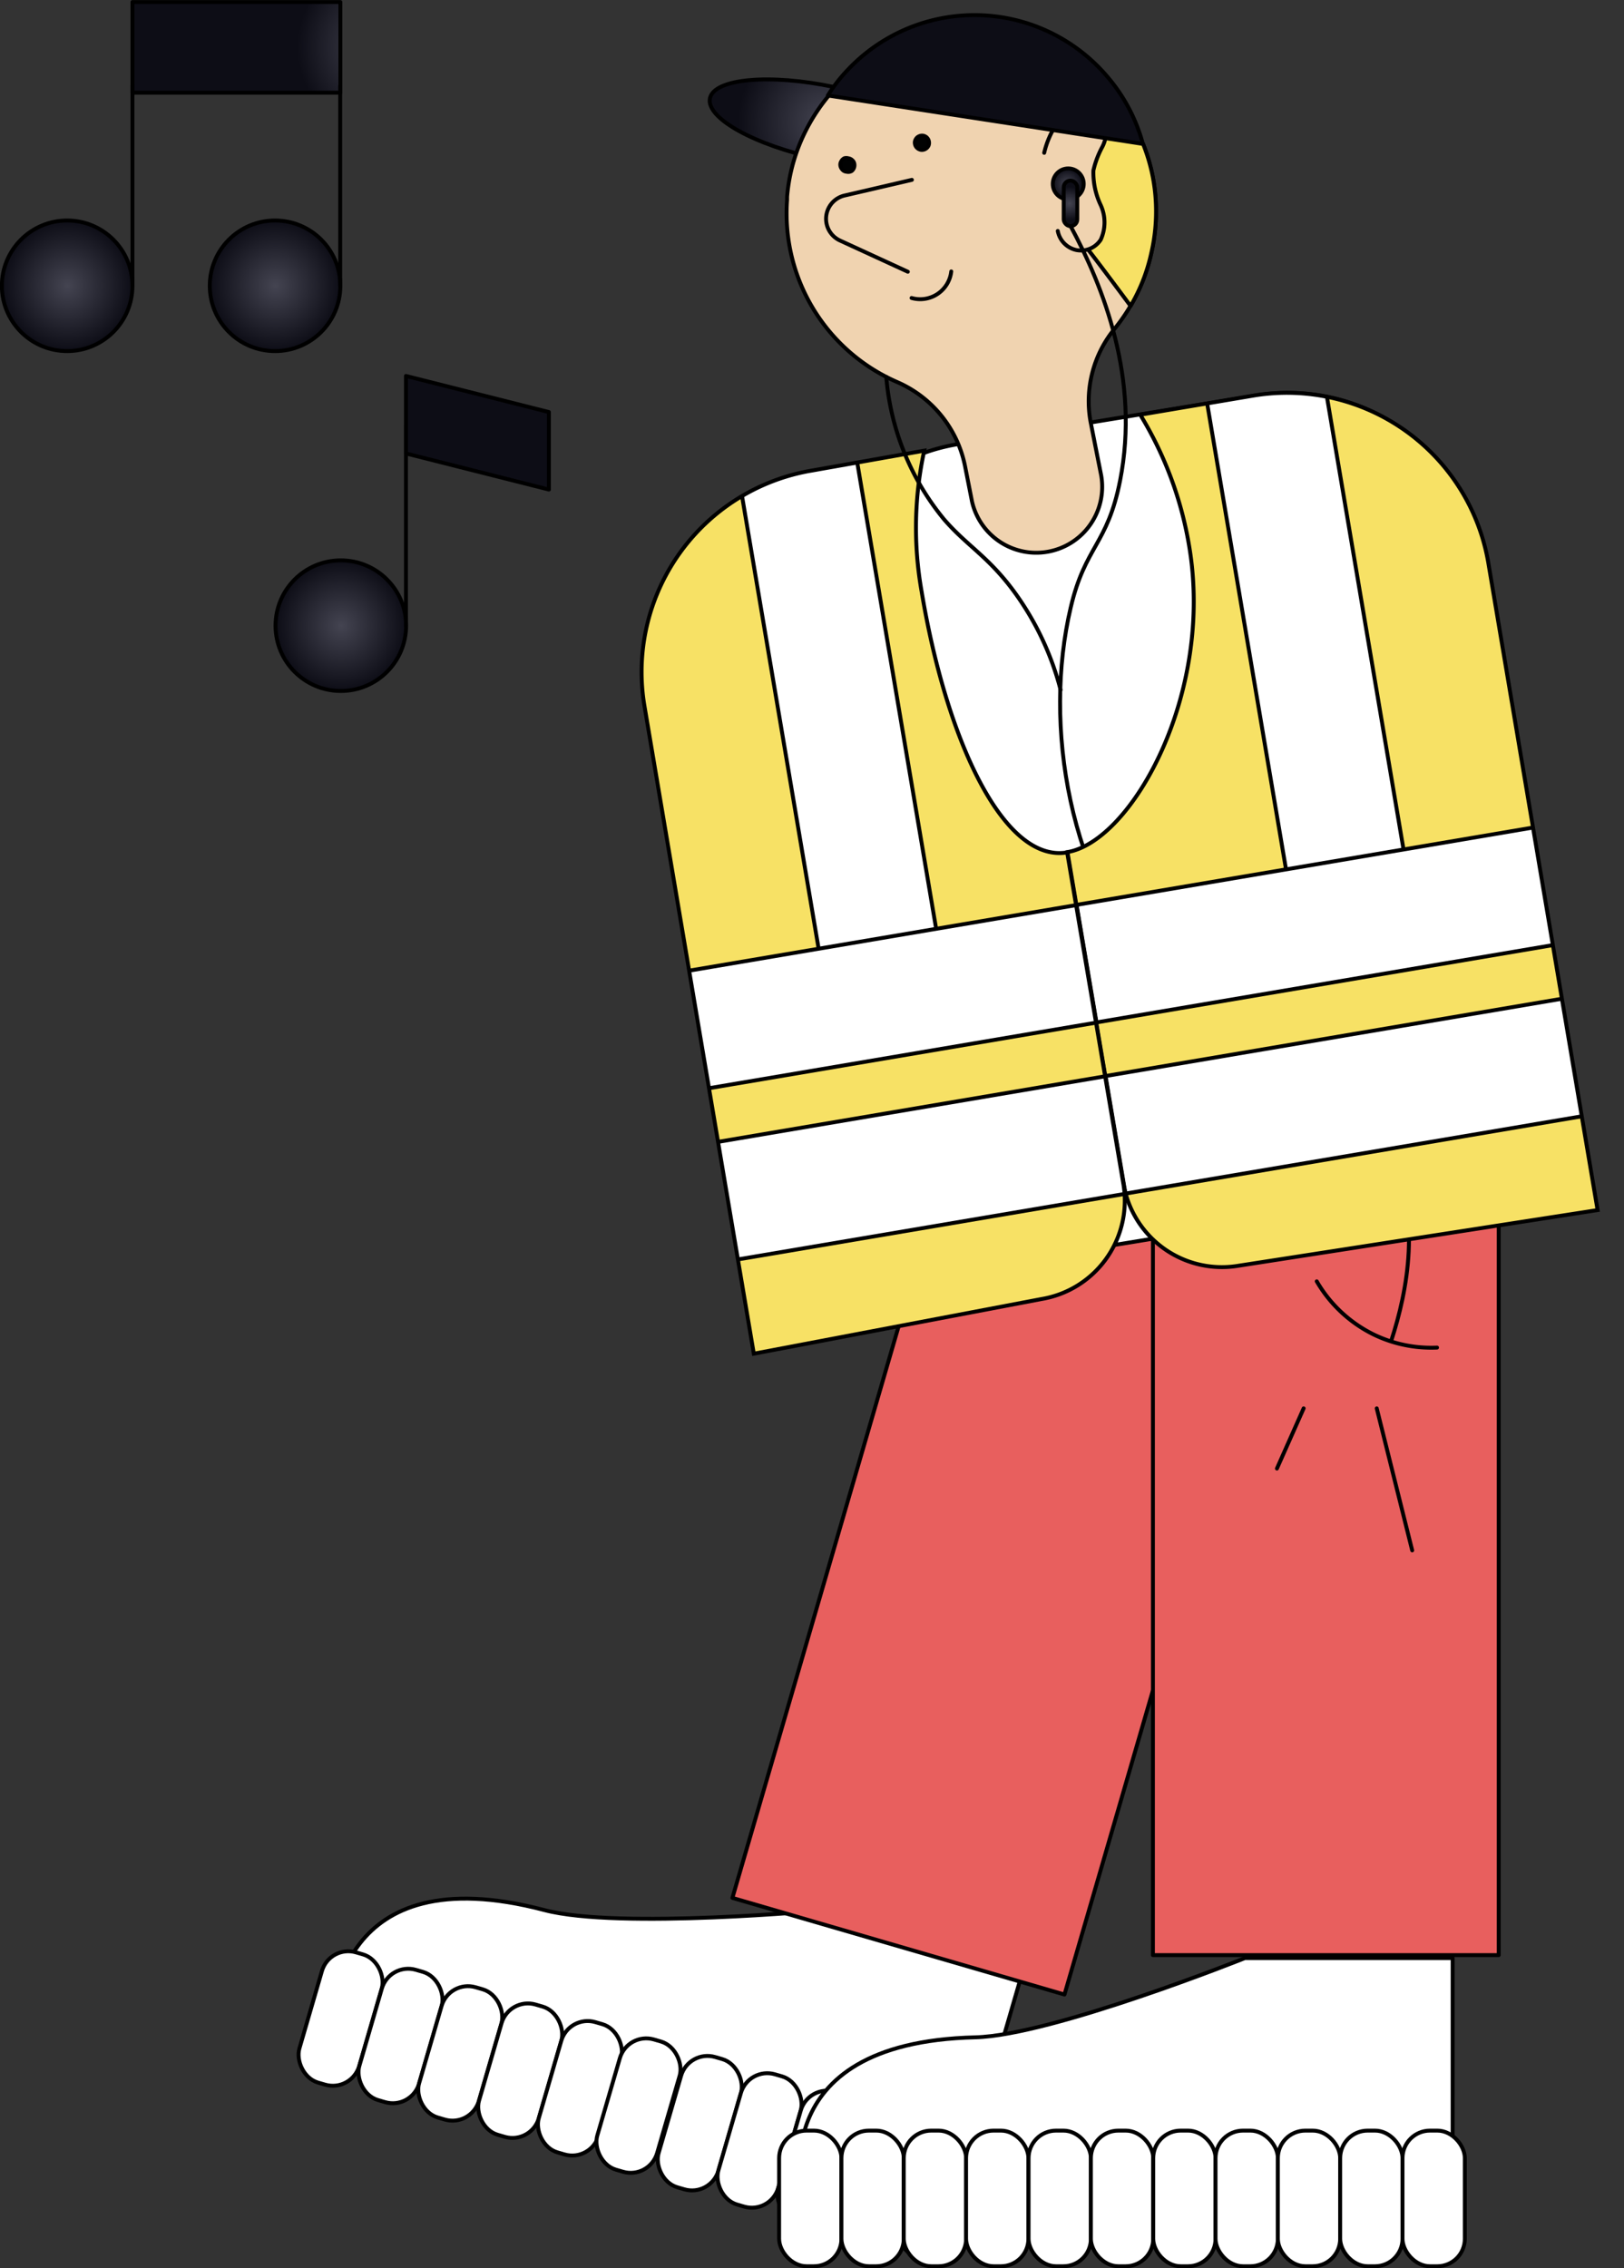
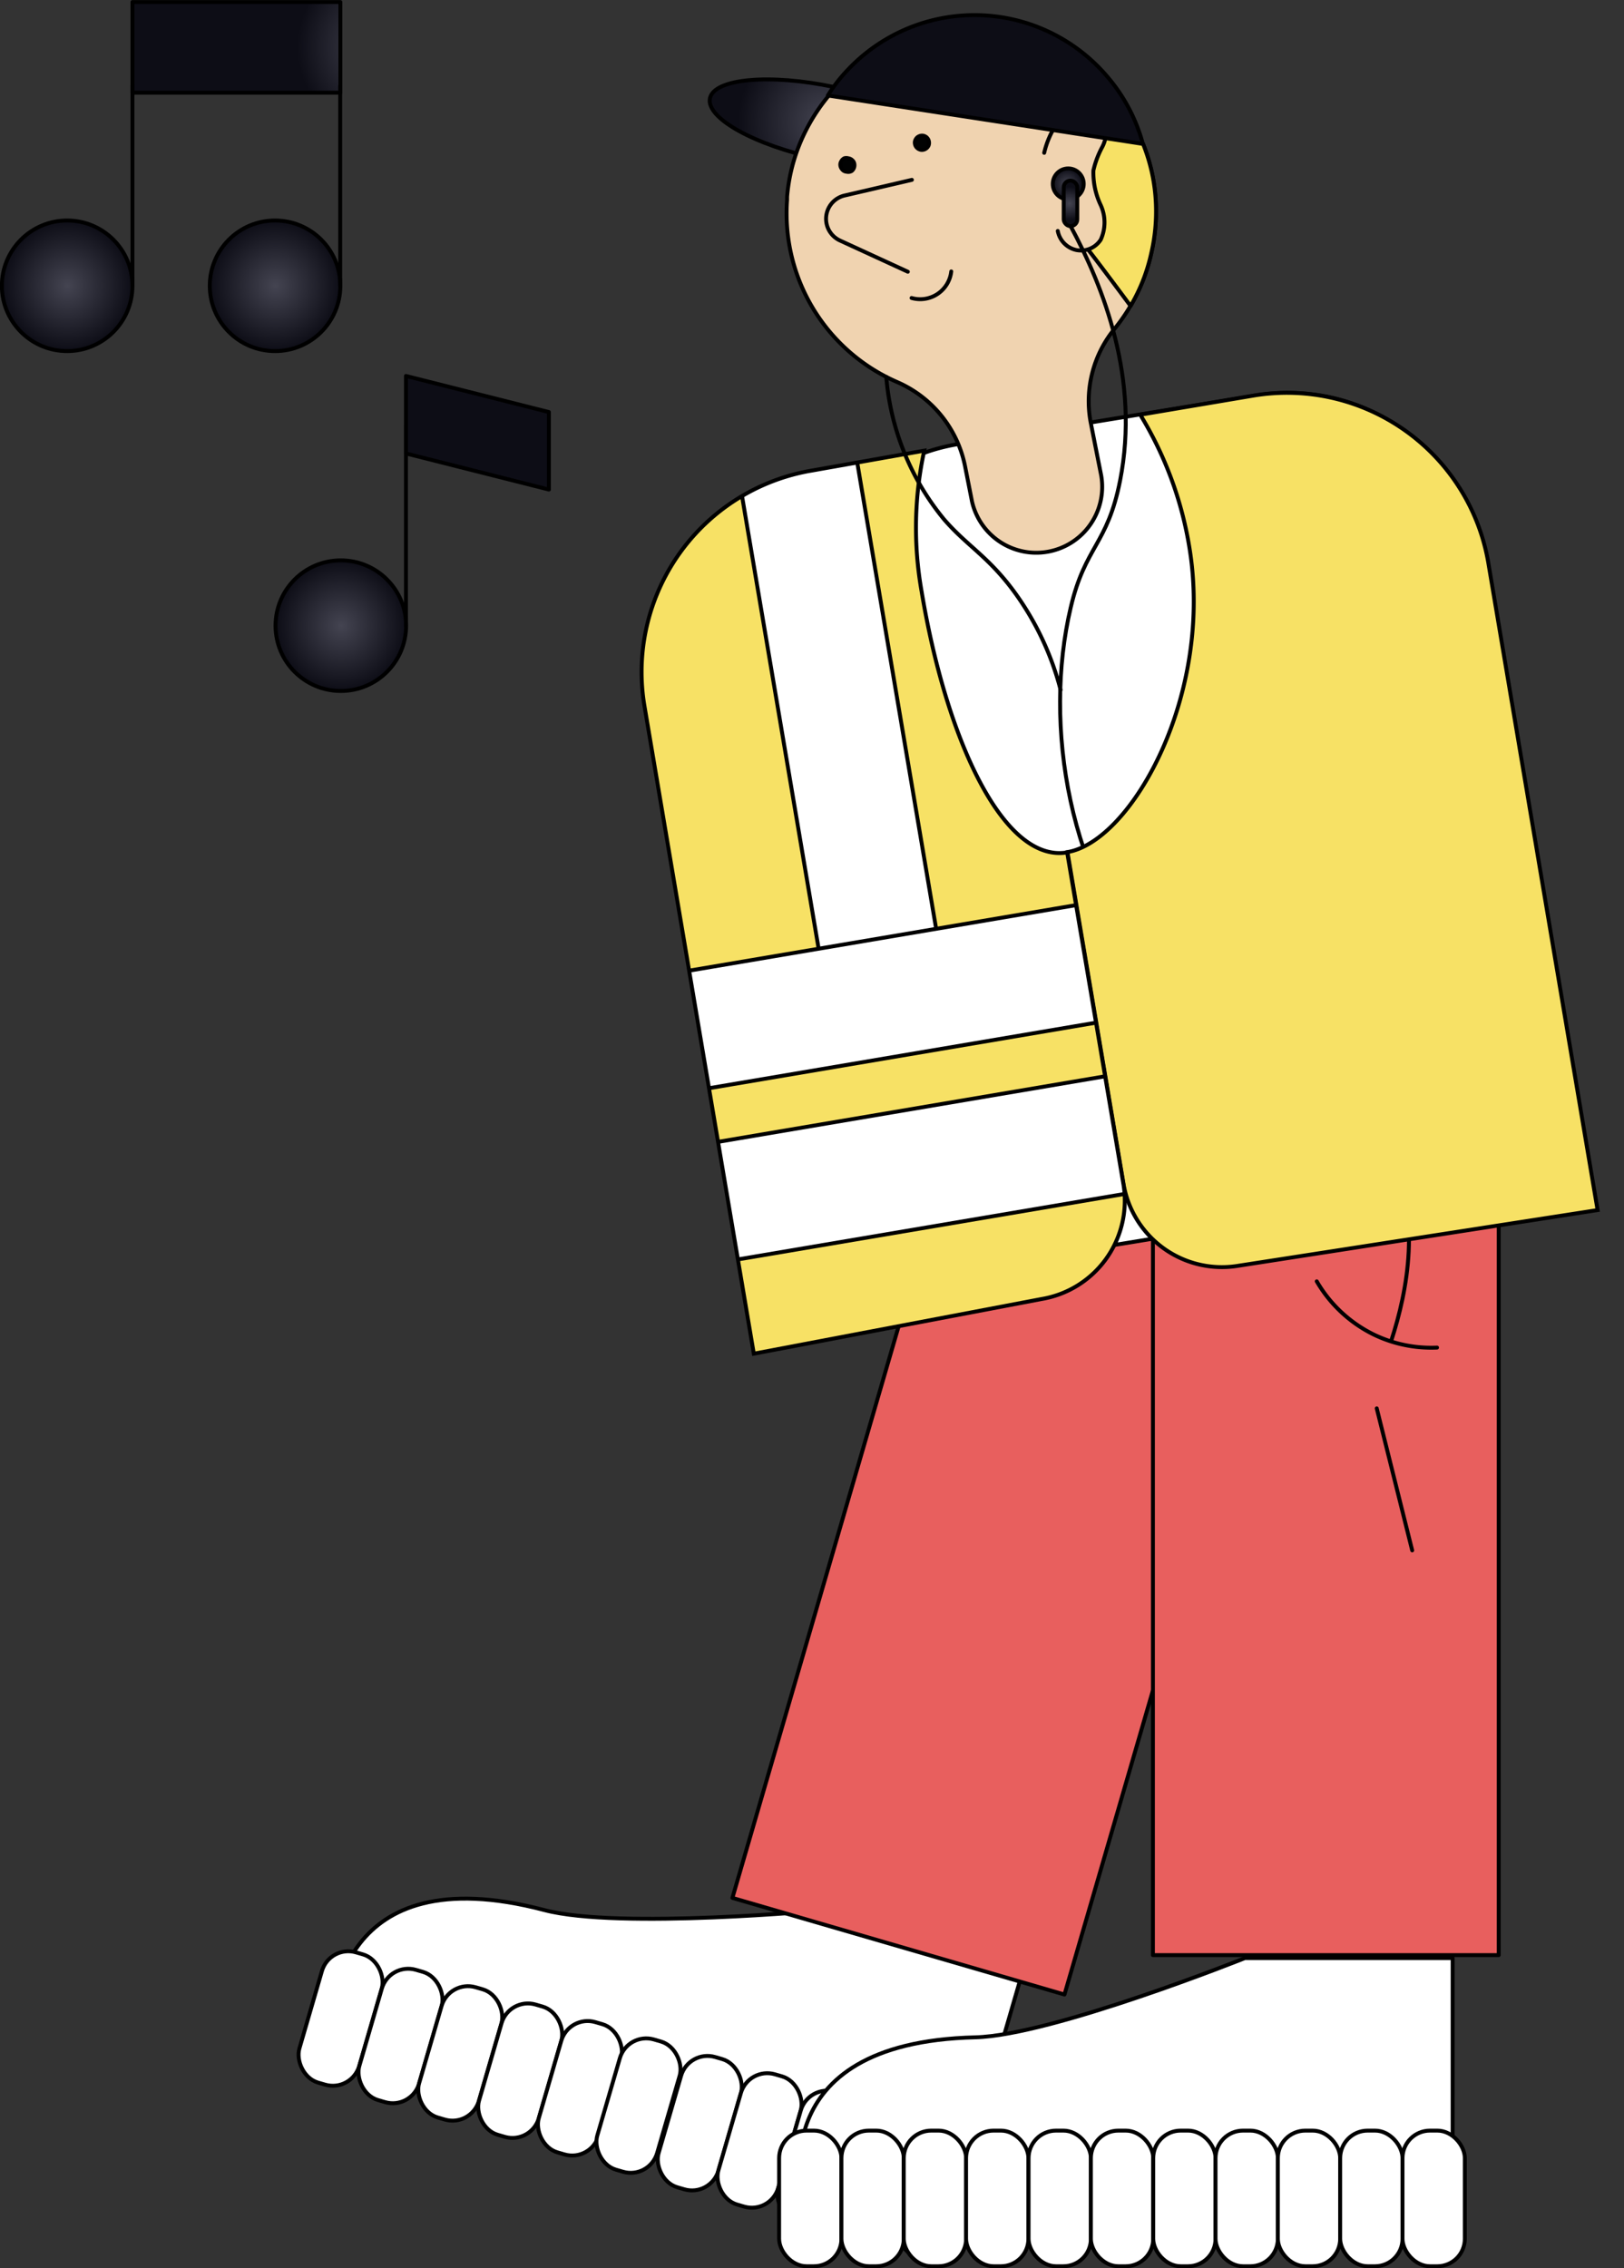
<svg xmlns="http://www.w3.org/2000/svg" xmlns:xlink="http://www.w3.org/1999/xlink" viewBox="0 0 103.97 145.16">
  <rect x="0" y="0" width="103.97" height="145.16" fill="#333333" stroke="none" />
  <defs>
    <style>.cls-1,.cls-8,.cls-9{fill:#f7e165;}.cls-1,.cls-11,.cls-13,.cls-14,.cls-15,.cls-16,.cls-17,.cls-18,.cls-19,.cls-2,.cls-20,.cls-3,.cls-4,.cls-5,.cls-6,.cls-7,.cls-8{stroke:#000;stroke-width:0.25px;}.cls-1,.cls-11{stroke-miterlimit:10;}.cls-13,.cls-14,.cls-15,.cls-16,.cls-17,.cls-18,.cls-19,.cls-2,.cls-20,.cls-3,.cls-4,.cls-5,.cls-6,.cls-7,.cls-8{stroke-linecap:round;stroke-linejoin:round;}.cls-2{fill:url(#Безымянный_градиент_4);}.cls-3{fill:#fff;}.cls-4{fill:#e85f5e;}.cls-5{fill:#f0d3b0;}.cls-6{fill:#010202;}.cls-11,.cls-7{fill:none;}.cls-10{clip-path:url(#clip-path);}.cls-12{clip-path:url(#clip-path-2);}.cls-13{fill:url(#Безымянный_градиент_4-2);}.cls-14{fill:url(#Безымянный_градиент_4-3);}.cls-15{fill:url(#Безымянный_градиент_4-4);}.cls-16{fill:url(#Безымянный_градиент_4-5);}.cls-17{fill:url(#Безымянный_градиент_4-6);}.cls-18{fill:url(#Безымянный_градиент_4-7);}.cls-19{fill:url(#Безымянный_градиент_4-8);}.cls-20{fill:url(#Безымянный_градиент_4-9);}</style>
    <radialGradient id="Безымянный_градиент_4" cx="-5194.11" cy="6579.96" r="5.67" gradientTransform="translate(5247.06 -6572.09)" gradientUnits="userSpaceOnUse">
      <stop offset="0" stop-color="#444451" />
      <stop offset="1" stop-color="#0d0d16" />
    </radialGradient>
    <clipPath id="clip-path">
-       <path class="cls-1" d="M76.13,34.94A23.49,23.49,0,0,0,73,26.54l7.17-1.21A13.08,13.08,0,0,1,95.28,36l7,41.44L79.3,81a6.39,6.39,0,0,1-7.37-5.23L68.34,54.53C72.44,53.84,77.74,44.43,76.13,34.94Z" />
-     </clipPath>
+       </clipPath>
    <clipPath id="clip-path-2">
      <path class="cls-1" d="M59,37.84a23.28,23.28,0,0,1,.17-9L52,30.11A13.07,13.07,0,0,0,41.26,45.19l7,41.44,18.43-3.5a6.38,6.38,0,0,0,5.23-7.36l-3.6-21.22C64.24,55.24,60.58,47.34,59,37.84Z" />
    </clipPath>
    <radialGradient id="Безымянный_градиент_4-2" cx="-1306.4" cy="5199.97" r="7.64" gradientTransform="matrix(0.6, -0.8, 0.8, 0.6, -3295.74, -4171.79)" xlink:href="#Безымянный_градиент_4" />
    <radialGradient id="Безымянный_градиент_4-3" cx="-11763.36" cy="11.77" r="0.99" gradientTransform="matrix(-1, 0, 0, 1, -11694.96, 0)" xlink:href="#Безымянный_градиент_4" />
    <radialGradient id="Безымянный_градиент_4-4" cx="-11763.5" cy="13.02" r="1.07" gradientTransform="matrix(1, 0, 0, -1, 11832.04, 26.03)" xlink:href="#Безымянный_градиент_4" />
    <radialGradient id="Безымянный_градиент_4-5" cx="-3207.2" cy="18.29" r="4.18" gradientTransform="translate(3211.5)" xlink:href="#Безымянный_градиент_4" />
    <radialGradient id="Безымянный_градиент_4-6" cx="-3193.89" cy="18.29" r="4.18" gradientTransform="translate(3211.5)" xlink:href="#Безымянный_градиент_4" />
    <radialGradient id="Безымянный_градиент_4-7" cx="-3276.08" cy="3.02" r="5.55" gradientTransform="translate(3005.33) scale(0.91 1)" xlink:href="#Безымянный_градиент_4" />
    <radialGradient id="Безымянный_градиент_4-8" cx="-3189.68" cy="40.04" r="4.18" gradientTransform="translate(3211.5)" xlink:href="#Безымянный_градиент_4" />
    <radialGradient id="Безымянный_градиент_4-9" cx="-3251.32" cy="233.47" r="3.93" gradientTransform="matrix(0.92, 0.23, 0, 1, 3023.42, 549.78)" xlink:href="#Безымянный_градиент_4" />
  </defs>
  <g id="Layer_2" data-name="Layer 2">
    <g id="Layer_1-2" data-name="Layer 1">
      <ellipse class="cls-2" cx="52.95" cy="7.87" rx="2.35" ry="7.66" transform="translate(34.29 58.05) rotate(-78.06)" />
      <path class="cls-3" d="M65.55,125.89l-4.3,14.78-39.88-11.6s.05-10.37,13.49-6.83c4.74,1.25,18,0,18,0Z" />
      <rect class="cls-3" x="19.8" y="124.84" width="3.99" height="8.68" rx="1.76" transform="translate(36.96 -0.95) rotate(16.22)" />
      <rect class="cls-3" x="23.64" y="125.95" width="3.99" height="8.68" rx="1.76" transform="translate(37.42 -1.97) rotate(16.22)" />
      <rect class="cls-3" x="27.47" y="127.07" width="3.99" height="8.68" rx="1.76" transform="translate(37.88 -3) rotate(16.22)" />
      <rect class="cls-3" x="31.3" y="128.18" width="3.99" height="8.68" rx="1.76" transform="translate(38.35 -4.03) rotate(16.22)" />
      <rect class="cls-3" x="35.13" y="129.3" width="3.99" height="8.68" rx="1.76" transform="translate(38.81 -5.05) rotate(16.22)" />
      <rect class="cls-3" x="38.97" y="130.41" width="3.99" height="8.68" rx="1.76" transform="matrix(0.96, 0.28, -0.28, 0.96, 39.28, -6.08)" />
      <rect class="cls-3" x="42.8" y="131.53" width="3.99" height="8.68" rx="1.76" transform="translate(39.74 -7.1) rotate(16.22)" />
      <rect class="cls-3" x="46.63" y="132.64" width="3.99" height="8.68" rx="1.76" transform="translate(40.2 -8.13) rotate(16.22)" />
      <rect class="cls-3" x="50.46" y="133.76" width="3.99" height="8.68" rx="1.76" transform="translate(40.67 -9.16) rotate(16.22)" />
-       <rect class="cls-3" x="54.3" y="134.87" width="3.99" height="8.68" rx="1.76" transform="translate(41.13 -10.18) rotate(16.22)" />
      <rect class="cls-3" x="58.13" y="135.99" width="3.99" height="8.68" rx="1.76" transform="translate(41.6 -11.21) rotate(16.22)" />
      <rect class="cls-4" x="55.78" y="59.1" width="22.14" height="66.78" transform="translate(105.2 199.97) rotate(-163.78)" />
      <rect class="cls-4" x="73.82" y="58.34" width="22.14" height="66.78" transform="translate(169.77 183.46) rotate(-180)" />
      <path class="cls-3" d="M93,125.31v15.4H51.44s-2.86-10,11-10.33c4.9-.12,17.26-5.07,17.26-5.07Z" />
      <rect class="cls-3" x="49.88" y="136.35" width="3.99" height="8.68" rx="1.76" />
      <rect class="cls-3" x="53.87" y="136.35" width="3.99" height="8.68" rx="1.76" />
      <rect class="cls-3" x="57.86" y="136.35" width="3.99" height="8.68" rx="1.76" />
      <rect class="cls-3" x="61.85" y="136.35" width="3.99" height="8.68" rx="1.76" />
      <rect class="cls-3" x="65.85" y="136.35" width="3.99" height="8.68" rx="1.76" />
      <rect class="cls-3" x="69.84" y="136.35" width="3.99" height="8.68" rx="1.76" />
      <rect class="cls-3" x="73.83" y="136.35" width="3.99" height="8.68" rx="1.76" />
      <rect class="cls-3" x="77.82" y="136.35" width="3.99" height="8.68" rx="1.76" />
      <rect class="cls-3" x="81.81" y="136.35" width="3.99" height="8.68" rx="1.76" />
      <rect class="cls-3" x="85.8" y="136.35" width="3.99" height="8.68" rx="1.76" />
      <rect class="cls-3" x="89.79" y="136.35" width="3.99" height="8.68" rx="1.76" />
      <path class="cls-3" d="M51,42.78l6.36,39.08,0,.09h0l43.82-7.14-3-18.44L94.84,35.64A12.52,12.52,0,0,0,80.48,25.3l-3.74.61L61.35,28.42A12.4,12.4,0,0,0,57,30,12.54,12.54,0,0,0,51,42.78Z" />
      <path class="cls-5" d="M57.46,24.46a7.46,7.46,0,0,1,4.33,5.41l.44,2.23v0a4.22,4.22,0,0,0,8.27-1.67L69.82,27a7.32,7.32,0,0,1,1.57-6,11.79,11.79,0,0,0,2.33-4.84A12.21,12.21,0,0,0,74,13a11.28,11.28,0,0,0-.82-3.79A81.53,81.53,0,0,0,62.84,6.93a83,83,0,0,0-9.62-1,11.84,11.84,0,0,0-2,3.23,11.42,11.42,0,0,0-.83,3.43l0,.2A11.77,11.77,0,0,0,57.46,24.46Z" />
      <path class="cls-5" d="M58.38,11.51l-4.3,1a1.53,1.53,0,0,0-.31,2.88l4.35,2" />
      <path class="cls-6" d="M59.31,9.49a.45.45,0,0,0,.15-.21.5.5,0,0,0,0-.27.46.46,0,0,0-.38-.33.47.47,0,0,0-.26.05.41.41,0,0,0-.19.18.4.4,0,0,0-.06.26.46.46,0,0,0,.1.25.48.48,0,0,0,.3.17A.46.46,0,0,0,59.31,9.49Z" />
      <path class="cls-6" d="M54.53,10.94a.48.48,0,0,0,.16-.48.4.4,0,0,0-.14-.22.44.44,0,0,0-.24-.11.46.46,0,0,0-.26,0,.44.44,0,0,0-.19.19.4.4,0,0,0-.06.26.46.46,0,0,0,.1.24.4.4,0,0,0,.3.17A.43.43,0,0,0,54.53,10.94Z" />
      <path class="cls-7" d="M58.36,19.07a2,2,0,0,0,2.54-1.7" />
      <path class="cls-8" d="M68.84,14.45V15c.17.05,2.32,2.94,3.54,4.58a11.42,11.42,0,0,0,1.33-3.4A11.78,11.78,0,0,0,74,13a11.53,11.53,0,0,0-.82-3.79c-1-.32-2.18-.63-3.37-.91l-.41.34Z" />
      <path class="cls-5" d="M66.85,9.78A5.71,5.71,0,0,1,67.6,8a2.31,2.31,0,0,1,1.58-1,1.51,1.51,0,0,1,1.57.88,2.14,2.14,0,0,1-.2,1.56A5.94,5.94,0,0,0,70,10.91a4.83,4.83,0,0,0,.47,2.22,2.66,2.66,0,0,1,0,2.21A1.51,1.51,0,0,1,68.9,16a1.54,1.54,0,0,1-1.18-1.22" />
      <path class="cls-7" d="M68.54,14.47c2.13,3.94,4.44,9.82,3.17,16.28-.81,4.13-2.23,4.17-3.16,8.12-1.78,7.54-.14,17.5,5.64,23.83S86,67.64,89,73.71c2,4.16,1.14,8.82.06,12.12" />
      <path class="cls-9" d="M76.13,34.94A23.49,23.49,0,0,0,73,26.54l7.17-1.21A13.08,13.08,0,0,1,95.28,36l7,41.44L79.3,81a6.39,6.39,0,0,1-7.37-5.23L68.34,54.53C72.44,53.84,77.74,44.43,76.13,34.94Z" />
      <g class="cls-10">
        <rect class="cls-3" x="68.01" y="36.35" width="31.14" height="7.63" transform="translate(109.23 -48.95) rotate(80.39)" />
        <rect class="cls-3" x="69.32" y="55.16" width="32.25" height="7.63" transform="translate(179.55 102.86) rotate(170.39)" />
        <rect class="cls-3" x="71.18" y="66.13" width="32.25" height="7.63" transform="translate(185.07 124.32) rotate(170.39)" />
      </g>
      <path class="cls-11" d="M76.13,34.94A23.49,23.49,0,0,0,73,26.54l7.17-1.21A13.08,13.08,0,0,1,95.28,36l7,41.44L79.3,81a6.39,6.39,0,0,1-7.37-5.23L68.34,54.53C72.44,53.84,77.74,44.43,76.13,34.94Z" />
      <path class="cls-9" d="M59,37.84a23.28,23.28,0,0,1,.17-9L52,30.11A13.07,13.07,0,0,0,41.26,45.19l7,41.44,18.43-3.5a6.38,6.38,0,0,0,5.23-7.36l-3.6-21.22C64.24,55.24,60.58,47.34,59,37.84Z" />
      <g class="cls-12">
        <rect class="cls-3" x="38.09" y="41.42" width="31.14" height="7.63" transform="translate(89.3 -15.23) rotate(80.39)" />
        <rect class="cls-3" x="41.98" y="59.89" width="31.14" height="7.63" transform="translate(-9.83 10.51) rotate(-9.61)" />
        <rect class="cls-3" x="43.83" y="70.85" width="31.14" height="7.63" transform="translate(-11.64 10.97) rotate(-9.61)" />
      </g>
      <path class="cls-11" d="M59,37.84a23.28,23.28,0,0,1,.17-9L52,30.11A13.07,13.07,0,0,0,41.26,45.19l7,41.44,18.43-3.5a6.38,6.38,0,0,0,5.23-7.36l-3.6-21.22C64.24,55.24,60.58,47.34,59,37.84Z" />
      <path class="cls-13" d="M70.87,4.88a11,11,0,0,1,2.3,4.33h0L53,6.11a9.82,9.82,0,0,1,1.19-1.55A11.15,11.15,0,0,1,70.87,4.88Z" />
      <circle class="cls-14" cx="68.39" cy="11.77" r="0.99" />
      <rect class="cls-15" x="68.11" y="11.56" width="0.87" height="2.91" rx="0.43" transform="translate(137.08 26.03) rotate(180)" />
      <path class="cls-7" d="M84.3,82A8.6,8.6,0,0,0,88,85.43a8.47,8.47,0,0,0,4,.81" />
      <line class="cls-7" x1="88.14" y1="90.13" x2="90.41" y2="99.22" />
-       <line class="cls-7" x1="83.46" y1="90.13" x2="81.75" y2="93.98" />
      <path class="cls-7" d="M56.74,24.12a16.45,16.45,0,0,0,3.71,9.13c1.48,1.7,2.79,2.34,4.45,4.58a18.46,18.46,0,0,1,3,6.32" />
      <circle class="cls-16" cx="4.3" cy="18.29" r="4.18" />
      <circle class="cls-17" cx="17.61" cy="18.29" r="4.18" />
      <rect class="cls-18" x="8.48" y="0.13" width="13.31" height="5.8" />
      <line class="cls-7" x1="8.48" y1="18.29" x2="8.48" y2="5.48" />
      <line class="cls-7" x1="21.78" y1="18.29" x2="21.78" y2="5.48" />
      <circle class="cls-19" cx="21.82" cy="40.04" r="4.18" />
      <line class="cls-7" x1="25.99" y1="40.04" x2="25.99" y2="27.23" />
      <polygon class="cls-20" points="35.14 31.33 25.99 29.02 25.99 24.06 35.14 26.37 35.14 31.33" />
    </g>
  </g>
</svg>